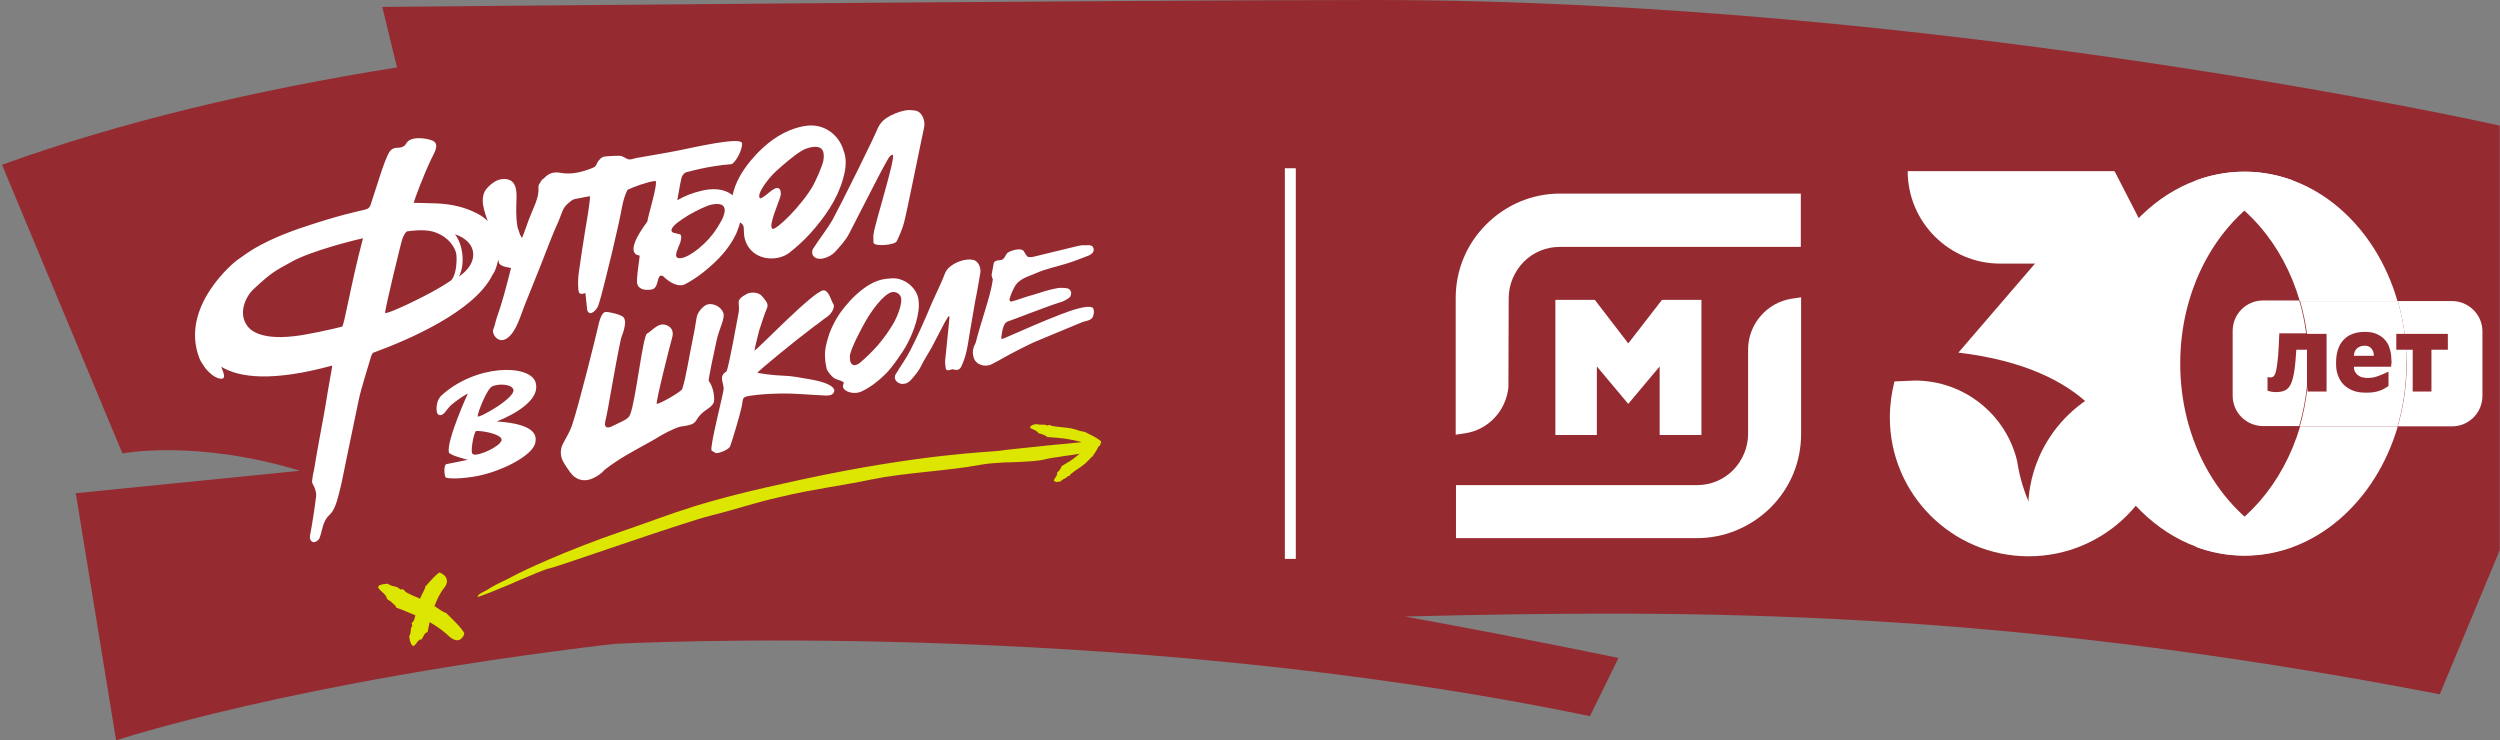
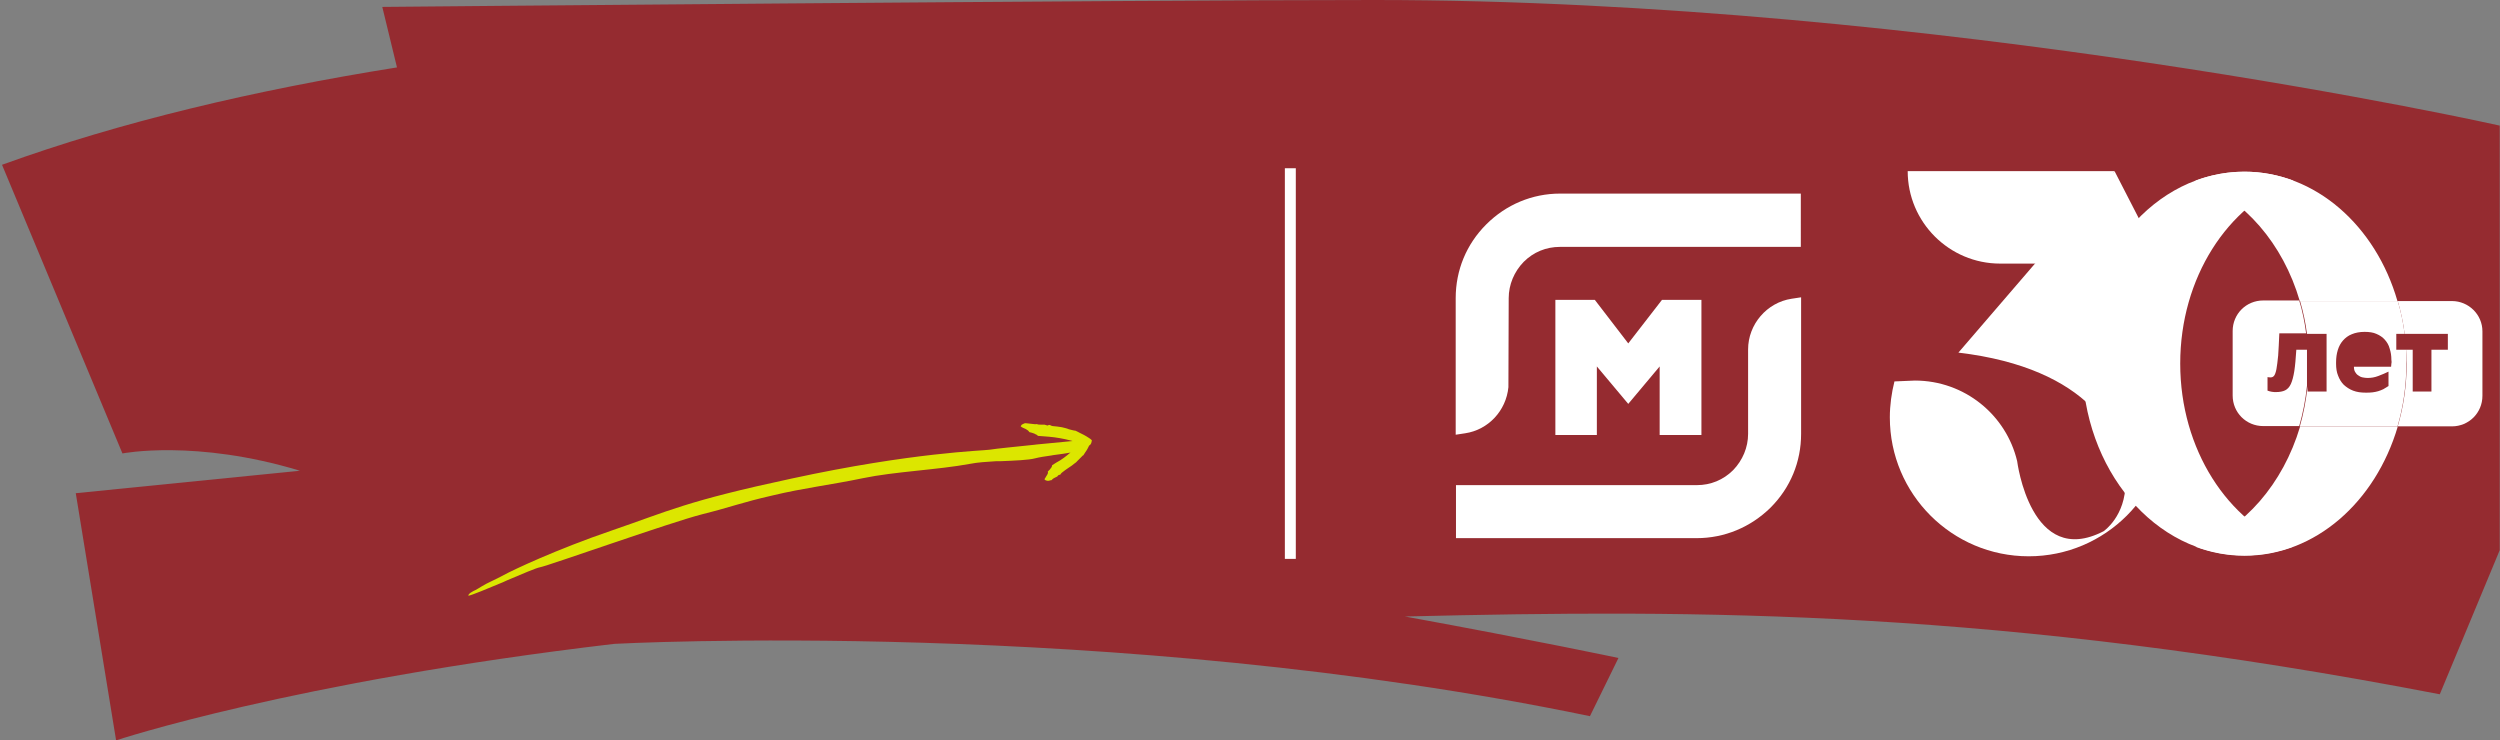
<svg xmlns="http://www.w3.org/2000/svg" version="1.2" id="Layer_1" x="0px" y="0px" viewBox="0 0 867.8 257" overflow="visible" xml:space="preserve">
  <rect x="0" y="0" width="867.8" height="257" fill="#808080" stroke="none" />
  <path fill="#952B30" d="M132.7,2.4l5.1,21C88.3,31.3,41.8,42.3,0.7,57.2l41.8,100.2c0,0,25.3-5,61.6,6l-77.8,7.8l14,85.8 c0,0,60.9-20.3,172.9-33.5c0,0,172.6-9.4,338.7,25.1l9.9-20.2c0,0-28.7-6.1-74.1-14.4c102.8-2.5,206.2-2.5,359.2,27l20.8-50V43.6 C867.8,43.6,673,0,477,0C390.9,0,132.7,2.4,132.7,2.4z" />
  <path fill="#FFFFFF" d="M449.7,58.4H446V194h3.8V58.4z" />
-   <path fill="#FFFFFF" d="M242.5,144.7c-1.5,2-0.9,2.7-6.4,3.4c-2.7,0.8-6,2.6-9.4,4.7c-1,0.6-9.5,5.1-12.8,7.4 c-0.4,0.3-3.9,2.5-4.9,3.8c-5.8,4.8-9.5,2.2-11.1-0.1c-0.5-0.7-1.8-2.5-2.2-3.3c-2-3.3-0.6-6.1,0-7.1c1-1.9,2.1-3.7,2.8-5.7 c2.4-6.9,8.7-32.5,9-34c0.4-1.8,1.2-5.4,2.7-5.5c1.2-0.1,5.4,0.9,6.2,1.8c0.6,0.7,1.2,2.1-0.8,7.3c-1.8,7.9-4.7,26-5.3,28 c-1,3.4,0.7,3.3,2.1,2.6c3.1-1.6,5.6-2.3,6.3-4c2-4.8,4.4-27.4,5.9-28.2c1.2-0.7,2.2-1.8,3.4-2.5c1.4-0.9,2.9-0.9,4.3,0.1 c1.2,0.8,1.4,2.2,1.1,3.5c-0.7,2.4-6,23.3-5.4,23.3c1.3-0.1,8.2-4.1,8.8-5.1c1.3-3.9,2.5-11.8,3.5-16.5c0.6-2.8,1.1-5.6,1.5-8.3 c0.4-2.3,2.7-4.5,4.1-4.7c1.9-0.3,4.3,0.9,5.1,2.8c0.9,2-1.3,5.3-2.3,10c-0.8,3.6-2.9,13.5-2.7,13.8c1.8,2.3,2.1,6.2,1.8,7.4 C247,141.7,244.5,142.1,242.5,144.7z M251.2,134.8c0.1,1.3-4.9,20.1-4.2,21.6c0.1,0.1,1.5,1,1.8,0.9c1.5-0.2,4.3-1.3,4.7-2.5 c0.9-2.6,3.1-9.9,3.9-13.4c0.7-3.1-0.1-3.5,2.8-4c4-0.6,6.7-0.7,10.8-0.8c4.9-0.1,10.8,0.5,15.7,0.7c1.2,0,2.6-0.1,2.9-1.6 c0,0,0.8-2.5-8.8-4.1c-3.5-0.6-5.8-1.1-9.1-1.2c-3.2-0.1-8.7-0.8-8.8-1.1c1.6-1.5,11.5-9.8,19.7-16c1.1-0.7,3.5-2.7,4.6-3.4 c1.6-1.1,2.7-3.4,2.1-4.3c-0.8-1.1-1.6-5.1-3.6-4.8c-3.8,0.7-22.4,20.2-23.8,20.9c0.1-1,1.5-6.5,1.6-6.9c0.9-2.7,1.7-5.4,2.8-8 c0.6-1.5-0.9-2.9-1.8-4c-1-1.3-3.7-1.6-5.2-0.8c-1.4,0.8-3,1.6-2.9,3.1c0.1,1.1,0.2,2.3,0,3.4c-0.7,3.7-3.4,18.7-4.2,20.4 C249.5,130.6,251,132.3,251.2,134.8L251.2,134.8z M379.1,106.7c-1.8-0.8-7,0.9-11.1,2.5c-6.5,2.5-12.9,5.4-19.4,8.2 c-0.8,0.3-1.2,0.5-1-0.5c0.2-1,0.4-4.7,2.2-5.3c1-0.3,5.8-2.2,8-3c4.6-1.7,6-2.3,10.6-3.8c1-0.3,2.1-0.9,2.9-1.6 c0.4-0.3,0.6-1.3,0.5-1.8c-0.1-0.5-0.7-1.2-1.2-1.3c-1.3-0.2-2.7-0.3-4,0c-3.9,0.8-4.4,1.2-8.2,2.3c-2.7,0.7-4.7,1.6-7.4,2.3 c-0.2,0.1-0.7-0.6-0.6-0.8c0.8-2.6,0.9-2.5,1.6-4c1.6-3.3,5.1-3.9,7.9-5.2c3.2-1.4,6.8-2.1,10.3-3.2c2.6-0.8,5.2-1.8,7.7-2.8 c1-0.4,2.3-1.4,1.5-2.9c-0.2-0.4-0.4-0.5-1.3-0.7c-1.2,0.1-2.5-0.1-3.6,0.2c-4.7,1.1-9.3,2.3-14,3.4c-1.2,0.3-2.4,0.7-3.5,0.5 c-0.7-0.1-1.1-1.3-1.7-2.1c0,0-0.1-0.1-0.1-0.1c-1-1.1-5,0.1-5.7,1c-0.5,0.7-0.8,1.6-1.4,2c-0.9,0.6-2.1,0-3.1,1.1l-0.8,4.3 c0.4,2.6,0.6,0.4,0.3,2.4c-0.6,4.6-4.2,14.6-5.8,21.1c-1,1.9-1.3,3.4-0.7,5.3c0.8,2.5,4,3.4,6.3,2.2c1.5-0.8,3.1-1.6,4.6-2.5 c1.7-1,8.4-4.4,10-5.1c1.3-0.6,15.5-6.4,16.6-6.9c1.2-0.5,2.7-0.5,3.6-1.5C379.7,109.7,380.1,107.1,379.1,106.7L379.1,106.7z M282.2,86.4c-0.3,0.5-0.4,1.5-0.1,2.1c1.3,2.5,5.8,1.1,7.8-1.1c1.8-2,3.5-3.8,4.8-6.2c1.3-2.4,10.6-20.9,12.7-24.5 c0.5-0.8,1.4-3,2.5-3c1.1,1-6.2,23.7-6.7,27.7c-0.1,0.9,0,1.9,0,2.8c0.1,1.5,7.5,0.9,8.1-0.5c1-2.1,1.9-4.2,2.5-6.4 c0.8-2.7,6.1-29.2,7-33.2c0.4-1.9-0.5-5.2-3-5.7c-1.3-0.2-2.7-0.3-3.9,0c-2,0.4-4.5,1.4-6.4,2.7c-1.4,1-2.2,2.1-2.8,3.4 c-1.6,3.9-12.1,25.1-15.6,31.6C287.1,79.6,284.5,82.8,282.2,86.4L282.2,86.4z M340.3,94.7c0.3-1.5-0.6-4.2-2.6-4.5 c-1-0.2-2.2-0.1-3.2,0.1c-1.6,0.4-3.1,1-4.5,2.1c-1.1,0.8-1.7,1.7-2.1,2.8c-1.2,3.2-3,6.7-4.4,9.9c-2.3,5.5-4.7,11-7.4,16.3 c-1.5,3-3.6,5.8-5.3,8.7c-0.2,0.4-0.3,1.3,0,1.7c1.1,2,3.9,1.9,5.4,0.1c1.4-1.6,2.8-3.2,3.7-5.2c1-2,2.3-3.9,3.4-5.9 c1.6-3,3.1-6,4.7-9c0.4-0.7,0.8-1.3,1.2-2c0.2,0,0.3,0.1,0.4,0.1c-0.2,1.8-0.3,3.5-0.5,5.3c-0.3,3.2-0.7,6.5-1,9.8 c-0.1,0.8,0,1.5,0.1,2.3c0.1,1.2,0.5,1.4,1.6,1.1c0.4-0.1,0.8-0.3,1.1-0.2c1.3,0.5,2.3,0.1,2.8-1c0.8-1.7,1.4-3.5,1.8-5.3 c0.5-2.2,0.8-4.5,1.2-6.8c0.6-3.5,1.2-7,1.8-10.5C339.2,101.3,339.7,98,340.3,94.7L340.3,94.7z M314.9,119.4c-1,1.9-2.3,3.8-3.6,5.6 c-1.3,1.8-2.6,3.6-4.2,5.1c-2.1,2.1-5.2,4.5-8.1,5.8c-3,1.4-7.4-0.4-6.2-2.6c0.6-1-1.9-1.3-3-1.9c-1.3-0.8-2.2-2.1-2.8-3.2 c0,0-0.4-1.8-0.5-2.6c-0.1-0.9-0.2-2.7-0.1-3.6c0.2-2.2,0.9-4.4,1.6-6.5c0.8-2.1,1.9-4.2,3.1-6.1c1.7-2.6,8.7-11.8,16.4-12.6 c2.8-0.3,4-0.4,6.5,0.8c0.9,0.4,4.2,2.5,4.8,6.3C319.6,108.6,317.1,115.3,314.9,119.4L314.9,119.4z M312.8,103.5 c-0.2-1.4-1.8-2.4-3.2-2.1c-3.1,0.8-7.2,6.7-9.2,10.2c-1.2,2.1-5.4,9.9-5.4,12.1c0,2.4,0.6,2.7,1.2,3c0.5,0.3,1.7-0.3,2.1-0.6 c5-4.2,8.8-8.6,12.1-14.3C311.4,109.9,313.2,105.7,312.8,103.5L312.8,103.5z M292.6,62.2c-2.1,7.3-6.4,13.3-11.4,18.9 c-2.2,2.4-4.7,4.7-7.3,6.7c-3.5,2.7-10.5,2.9-13.9-1.8c-1.3-1.8-1.8-3.8-1.8-6c0-1.2,0-2-1.3-2.8c-0.3,1.3-0.8,2.5-1.3,3.8 c-2.5,5.4-6.6,9.6-11.2,13.3c-2,1.6-4.2,3.1-6.5,4.3c-2.1,1.2-5.2-0.2-7.8-2.8c-2.4-1-1.1,4.2-3.9,4.7c-2.5,0.4-5-0.1-5.1-2.7 c0-3.2,1.1-9,0.9-9.1c-0.4-0.1-5.9-0.2,2.7-11.8c0.2-1.9,4.1-14.3,2.7-14.1c-2.9,0.4-7.3,2-9.6,3.1c-1.8,3.7-2,7.2-3,11.5 c-1.5,6.8-3.1,13.5-4.8,20.2c-0.7,2.8-1.4,5.6-2.3,8.4c-0.3,0.9-1.1,1.9-1.9,2.4c-0.8,0.6-1.8,0.3-2-1c-0.2-1.9-0.4-3.8-0.6-5.7 c-1.9,0.7-2.4,0.4-2.5-2c-0.1-1.9,0-3.8,0.3-5.7c0.7-4.8,1.4-9.7,2.2-14.5c0.2-1,2-11.5,1.5-11.4c-6.3,1.3-5.2,0.6-7.4,2.4 c-2.1,1.7-2.3,3.7-3.3,6c-2.3,5-4.2,10.2-6.2,15.3c-1.9,4.7-3.8,9.4-5.7,14.2c-1.4,3.5-2.8,8.9-5.8,11.2c-3.2,2.6-5.7-1.3-5.1-2.8 c0.6-1.4,0.8-2.9,1.3-4.3c1.7-4.7,3.1-10,4.9-17.1c0,0-3.9-0.4-4.2-1.8c-0.1-0.4-0.2-0.7-0.3-1.1c0,0.3-0.1,0.5-0.1,0.7 c-0.5,2-0.9,3.3-1.9,4.7c-6.2,12.5-28.6,22.3-41.5,27c-0.5,0.8-0.8,1.7-1,2.6c-0.3,1.1-3.3,10.6-3.9,13.8 c-1.4,6.7-2.8,13.5-4.2,20.2c-0.9,4.2-1.6,8.4-2.7,12.5c-0.7,2.6-1.5,5.6-3.3,7.2c-2.4,2.2-2.4,5.5-3.4,8c-0.3,0.7-1.4,1.5-2,1.4 c-1-0.1-1.5-1.1-1.3-2.3c0.6-2.9,1.7-10,2.1-13.4c0.2-1.1-0.1-2.7-1.3-4.8c-0.3-0.5,0.4-3.8,0.6-4.6c1.6-9.6,2-11.2,3.7-20.7 c0.6-3.6,1.7-10.4,2.4-14c0.1-0.7,0.2-1.1,0.2-1.5c-20.5,5.6-32.1,4.3-38.5,0.4c0.6,1.8,2.3,4.9-1,4c-0.7-0.2-2.4-0.9-4.6-3.6 c0,0-1.8-2.6-1.9-3.1c-7.3-18.3,12.6-34,12.6-34s4.1-3,6.3-4.3c6.7-3.9,13.9-6.5,21.2-8.8c5.7-1.8,8.8-2.7,14.6-4.1 c1.2-0.3,2.4-0.5,3.5-0.9c0.5-0.2,0.9-0.8,1.1-1.3c1.3-4,2.6-8,3.9-12c0.6-1.7,1.2-3.4,1.9-5c0.8-1.8,1.6-2.9,3.5-2.9 c2,0,2.8-0.9,3.1-1.5c1.5-2.8,7.5-1.8,9.3-0.9c2.5,1.3,0.2,4.5-0.7,6.5c-2.5,5.2-5.8,14-6,15c2.8,0.1,5.3,0.1,7.8,0.2 c5,0.2,9.8,1.2,14.2,3.5c1.4,0.7,2.7,1.6,3.7,2.7c-0.6-1.8-1.3-3.7-1.6-5.6c-0.3-1.7-0.1-4,0.9-5.3c1.3-1.7,3.5-3.5,5.5-3.7 c4.1-0.5,5.3,2.2,5.2,6.2c-0.1,3.4-0.3,6.8,0.3,10.2c0.2,1,0.7,2,1,3.1c0.2,0,0.4,0.8,0.6,0.9c0.8-1.8,1.6-4.4,2.3-6.2 c0.6-1.4,1.1-2.8,1.7-4.2c1-2.3,1.9-4.6,1.7-7.3c-0.1-0.7,0.7-1.6,1.1-2.3c0.1-0.3,0.5-0.4,0.7-0.6c1.6-1.7,3.2-2.5,5.9-2 c3.8,0.7,7.7-0.3,11.3-1.8c0.8-0.3,1.1-0.9,1.4-1.7c0.6-1,1.5-2.1,2.8-2.2c1.9-0.1,3.6-0.3,5.2-0.2c1,0.1,2,1,2.8,1.2 s1.7-0.2,2.5-0.4c5-0.9,10.1-1.7,15.1-2.7c4.1-0.8,21.9-5,21.9-2.4c0,2.9-2.7,7.1-3.8,7.2c-3.3,0.2-9,1-15.6,2.8 c-0.7,0.2-1.4,1.1-1.6,1.8c-0.5,2-1,5.1-1.5,7.9c2.6-1.5,5.4-2.6,8.5-3.3c1.6-0.4,3.4-0.6,5.1-0.5c2.3,0.2,4.2,0.9,5.6,2.1 c0.9-4.4,3.2-8.2,6-11.7c3.8-4.6,8.3-8.6,13.9-10.9c2-0.8,4.1-1.4,6.3-1.6c5.9-0.5,10.6,3.3,12.2,8.3 C294.1,55.3,293.6,58.8,292.6,62.2L292.6,62.2z M126,82.7c-1,0.2-18,4.2-25.2,8.4c-5,2.8-6.3,3.2-12.7,9.2 c-2.8,2.5-5.6,8.5-2.2,12.9c0.8,1.1,4.1,4.9,16.2,3.5c4-0.4,13.6-2.5,16.6-3.3C119.5,113.2,121.5,99.8,126,82.7L126,82.7z M158.4,88.3c-0.2-1.8-2.3-6.2-8.1-7.9c-3.5-1-8.9-0.1-8.9-0.1c-0.6,0-1.3,1.6-1.7,2.5c-0.3,0.6-6.3,25.3-6,25.8 c0.4,0.5,7.3-2.7,9.3-3.7c3.9-1.9,8.9-4.4,13.2-7.3C158.3,96.3,158.7,90.9,158.4,88.3L158.4,88.3z M157.9,81.3 c2.6,3.1,3.8,10.2,1.4,14.7C166.3,91.3,166,84,157.9,81.3z M250.5,71.1c-1.3-0.6-3.5-0.2-4.8,0.3c-2.4,0.9-6.5,3-8.6,4.5 c-2.1,1.4-4.8,3.4-3.8,4.6c0.2,0.3,1,0.4,2.6,0.8c1,0.2,0.4,2.4,0.2,3c-0.7,1.8-2.2,4.6-0.9,5.2c2.3,1,8.5-3.4,12.2-8.2 c0.7-0.9,3.1-4.4,3.7-6.2C252,72.8,251.5,71.6,250.5,71.1L250.5,71.1z M284.1,51.1c-1.7-0.5-4.5,0.4-5.9,1.3c-2.8,1.7-6.5,4.9-9,7.2 c-2.4,2.2-6.8,7.9-5.4,9.2c0.3,0.3,1.9-0.9,3.2-2c1.2-1,2.6-2,3.5-1.3c0.5,0.4,0.6,1.5,0.5,2.3c-0.6,2.4-4.4,10.6-2.9,11.6 c1.2,0.8,10.4-8.3,14.2-15.1c0.7-1.3,3-6.2,3.5-8.5C286.3,52.8,285.5,51.4,284.1,51.1L284.1,51.1z M185.8,153.7 c-0.8,4.5-12.4,10.4-21.6,11.8c-6.6,1-9.1,0.4-9.4,0.3c-0.6-0.4-0.9-4.5,0.2-4.7c2.2-0.4,7.4-1.5,7.4-1.5s-6.3-1.5-6.6-2.6 c-0.8-4.2,6.6-20.4,6.6-20.4s-2.3,1.1-5.8,4c-1.6,1.4-2.6,4.1-4.3,3.4c-1.1-0.5-0.8-3.4-0.4-4.6c0.4-1.1,1.1-1.9,1.1-1.9 c11.9-11.1,30.9-11.2,32.9-4.8c2.4,7.8-13.5,13.6-13.5,13.6C187.2,147.2,186.1,152.1,185.8,153.7L185.8,153.7z M165.8,144.5 c0,1,13.3-6.4,12.4-9.3c-0.6-1.9-5.1-2.1-7.3-1.1C169.1,134.8,165.9,142.9,165.8,144.5z M174,152.2c-1.1-1.8-6.9-2.7-8.7-2.6 c-0.6,0-1.8,5.3-1.5,7.5c0,0,0.1,0.9,1.5,0.7C168.3,157.5,175.1,154,174,152.2L174,152.2z" />
-   <path fill="#DCE600" d="M152.6,198.7c-0.4,0.2-0.8,0.5-1.2,0.9s-0.9,0.8-1.3,1.3c-0.4,0.5-0.9,0.9-1.3,1.4c-0.4,0.5-0.8,0.9-1.1,1.2 c-0.1,0.4-0.2,0.8-0.4,1.2c-0.2,0.4-0.4,0.8-0.6,1.2s-0.4,0.8-0.6,1.2c-0.1,0.2-0.2,0.4-0.3,0.7l-0.3-0.1l-0.4-0.2 c-1.3-0.5-2.6-1.1-3.9-1.8c-0.3-0.1-0.5-0.3-0.7-0.6s-0.4-0.4-0.6-0.5c-0.1-0.1-0.2-0.1-0.4,0c-0.1,0.1-0.2,0.1-0.4,0 c-0.4-0.2-0.6-0.3-0.8-0.5c-0.2-0.2-0.5-0.3-0.8-0.4c-0.3-0.1-0.7-0.2-1.3-0.3c-0.6-0.2-1.1-0.4-1.6-0.8c-0.3,0.1-0.6,0.1-0.9,0.1 c-0.3,0-0.6,0.1-0.9,0.1c-0.3,0.1-0.6,0.2-0.9,0.3c-0.3,0.1-0.5,0.4-0.7,0.7c0.2,0.4,0.5,0.8,0.8,1.1c0.3,0.3,0.7,0.6,1,0.9 c0.3,0.3,0.6,0.6,0.9,1c0.2,0.3,0.4,0.7,0.4,1.1l0.9,0.6c0.4,0.2,0.7,0.5,1,0.8s0.6,0.5,0.9,0.8c0.2,0.3,0.4,0.5,0.4,0.8 c1.6,0.6,3.3,1.2,4.8,1.9c0.6,0.3,1.3,0.5,1.9,0.8c-0.2,0.6-0.3,1.1-0.5,1.7c-0.1,0.2-0.2,0.4-0.4,0.6c-0.2,0.2-0.3,0.3-0.4,0.5 c0,0.1,0,0.2,0.1,0.3s0.1,0.2,0.1,0.4c-0.1,0.3-0.2,0.6-0.3,0.7c-0.1,0.2-0.2,0.4-0.2,0.7c0,0.3,0,0.6-0.1,1.1s-0.2,0.9-0.5,1.3 c0.1,0.3,0.2,0.6,0.2,0.9s0.1,0.6,0.2,0.9c0.1,0.3,0.2,0.6,0.3,0.8s0.4,0.5,0.7,0.8c0.3-0.1,0.5-0.3,0.8-0.6s0.4-0.5,0.6-0.8 c0.2-0.3,0.4-0.5,0.7-0.7c0.2-0.2,0.5-0.3,0.8-0.2l0.4-0.7l0.2-0.3c0.1-0.2,0.2-0.4,0.3-0.6c0.2-0.3,0.4-0.5,0.6-0.7 c0.2-0.2,0.4-0.3,0.6-0.2c0.3-1.4,0.6-2.9,0.9-4.3l-0.2,0.7c0.8,0.5,1.6,1,2.4,1.5c1.5,1,2.9,2.1,4.2,3.3c0.8,0.8,1.6,1.2,2.2,1.4 s1.1,0.2,1.6,0c0.4-0.2,0.8-0.5,1.1-0.9c0.3-0.4,0.5-0.9,0.6-1.4c-0.3-0.5-0.7-1.1-1.2-1.7c-0.5-0.6-1.1-1.3-1.7-1.9 c-0.6-0.6-1.2-1.2-1.8-1.8c-0.6-0.6-1.1-1.1-1.6-1.6c-0.4-0.1-0.9-0.4-1.3-0.6c-0.5-0.3-1-0.6-1.4-0.9c-0.5-0.3-1-0.7-1.5-1l0.1,0.1 c0.4-1,0.8-2,1.3-3c0.6-1.2,1.3-2.4,2.2-3.5c0.5-0.7,0.8-1.3,0.8-1.8c0.1-0.6,0-1-0.2-1.5c-0.2-0.4-0.5-0.8-0.9-1.1 C153.4,199.1,153,198.9,152.6,198.7L152.6,198.7z" />
-   <path fill="#DCE600" d="M359.9,147.2c0.4,0.2,0.9,0.2,1.3,0.2s0.8,0,1,0c0.3,0,0.5,0,0.7,0.1c0.2,0.1,0.4,0.1,0.7,0.2 c0.1,0,0.2,0,0.3-0.1c0.1-0.1,0.2-0.1,0.3-0.1c0.2,0,0.4,0.1,0.6,0.2c0.2,0.1,0.4,0.2,0.6,0.2c1.1,0.2,2.1,0.3,3.2,0.4 c1,0.1,2.1,0.2,3.2,0.4c0.4,0.1,0.8,0.2,1.2,0.3c0.4,0.1,0.8,0.2,1.2,0.4c0.4,0.1,0.8,0.2,1.2,0.3c0.4,0.1,0.8,0.2,1.1,0.2 c0.4,0.2,0.9,0.4,1.4,0.7s1.1,0.5,1.6,0.8s1.1,0.6,1.5,0.9c0.5,0.3,0.9,0.6,1.2,0.9c0,0.3-0.1,0.6-0.2,1c-0.1,0.3-0.3,0.6-0.6,0.8 l-0.1,0c-0.2,0.3-0.3,0.7-0.5,1c-0.2,0.4-0.5,0.9-0.8,1.3c-0.3,0.4-0.5,0.8-0.7,1.1c-0.2,0.1-0.5,0.3-0.7,0.6 c-0.2,0.2-0.5,0.5-0.7,0.7c-0.2,0.2-0.5,0.5-0.8,0.8c-0.2,0.3-0.5,0.5-0.8,0.7c-0.7,0.6-1.4,1.1-2.2,1.6c-0.7,0.5-1.5,1-2.2,1.6 c-0.2,0.1-0.3,0.3-0.4,0.4s-0.2,0.3-0.3,0.4c-0.1,0.1-0.1,0.1-0.2,0c-0.1,0-0.2,0-0.3,0.1c-0.2,0.1-0.4,0.3-0.4,0.4 c-0.1,0.1-0.2,0.2-0.5,0.3c-0.2,0.1-0.4,0.2-0.8,0.4c-0.3,0.2-0.6,0.4-0.8,0.7c-0.2,0-0.4,0-0.6,0.1s-0.4,0.1-0.6,0.1 c-0.2,0-0.4,0-0.6-0.1c-0.2,0-0.4-0.2-0.6-0.3c0-0.3,0.1-0.5,0.3-0.7l0.4-0.7l0.1-0.1c0.1-0.2,0.2-0.4,0.3-0.6 c0.1-0.2,0.1-0.5,0-0.7l0.5-0.5l0.2-0.2c0.1-0.1,0.2-0.3,0.3-0.4c0.2-0.2,0.3-0.4,0.4-0.6s0.1-0.4,0.1-0.5c0.9-0.6,1.9-1.2,2.8-1.7 c0.9-0.6,1.8-1.2,2.6-1.9c0.3-0.3,0.6-0.5,1-0.8c-1.5,0.3-3.8,0.6-6.1,0.9l-0.5,0.1c-2.1,0.3-4.2,0.6-5.7,1c-2.2,0.6-7.1,0.8-12.1,1 l-0.6,0c-0.1,0-0.2,0-0.3,0l-0.6,0c-3.2,0.2-6.4,0.4-8.9,0.9c-11.3,2.1-26.3,2.7-37.3,5c-11,2.3-20.6,3.4-31.4,6 c-10.9,2.5-13.6,3.8-24.3,6.5c-10.7,2.7-53.5,17.9-56.3,18.4c-1.3,0.2-6.4,2.4-11.6,4.6l-1.3,0.6c-5.5,2.3-10.8,4.5-12,4.7 c-0.1-0.4,0.4-0.9,1.5-1.5c0.3-0.2,0.6-0.3,0.8-0.4l0.2-0.1c0.5-0.3,1.1-0.6,2.2-1.3c1.7-1.1,4.7-2.3,7.6-3.9 c2.9-1.6,18-8.8,37.6-15.5s25.5-10.1,62.4-18c42.1-9.1,66.1-9.6,68.7-10c2.3-0.4,8.9-1,15.4-1.7l0.8-0.1c4.9-0.5,9.6-0.9,12.5-1.2 c-0.2-0.1-0.4-0.1-0.7-0.2c-1.2-0.3-2.5-0.6-3.7-0.8s-2.5-0.4-3.8-0.5c-1.3-0.1-2.6-0.2-3.9-0.3c0-0.2-0.2-0.3-0.4-0.4 c-0.2-0.1-0.5-0.2-0.8-0.4c-0.2-0.1-0.4-0.1-0.6-0.2l-0.3-0.1l-0.8-0.2c-0.1-0.2-0.3-0.4-0.5-0.6c-0.2-0.1-0.4-0.2-0.6-0.4l-0.2-0.1 l-0.9-0.4c-0.3-0.1-0.5-0.3-0.8-0.5c0.1-0.2,0.2-0.4,0.4-0.6c0.2-0.1,0.4-0.2,0.6-0.3c0.2-0.1,0.4-0.2,0.7-0.2 C359.4,147.3,359.6,147.3,359.9,147.2L359.9,147.2z" />
+   <path fill="#DCE600" d="M359.9,147.2c0.4,0.2,0.9,0.2,1.3,0.2s0.8,0,1,0c0.3,0,0.5,0,0.7,0.1c0.2,0.1,0.4,0.1,0.7,0.2 c0.1,0,0.2,0,0.3-0.1c0.1-0.1,0.2-0.1,0.3-0.1c0.2,0,0.4,0.1,0.6,0.2c0.2,0.1,0.4,0.2,0.6,0.2c1,0.1,2.1,0.2,3.2,0.4c0.4,0.1,0.8,0.2,1.2,0.3c0.4,0.1,0.8,0.2,1.2,0.4c0.4,0.1,0.8,0.2,1.2,0.3c0.4,0.1,0.8,0.2,1.1,0.2 c0.4,0.2,0.9,0.4,1.4,0.7s1.1,0.5,1.6,0.8s1.1,0.6,1.5,0.9c0.5,0.3,0.9,0.6,1.2,0.9c0,0.3-0.1,0.6-0.2,1c-0.1,0.3-0.3,0.6-0.6,0.8 l-0.1,0c-0.2,0.3-0.3,0.7-0.5,1c-0.2,0.4-0.5,0.9-0.8,1.3c-0.3,0.4-0.5,0.8-0.7,1.1c-0.2,0.1-0.5,0.3-0.7,0.6 c-0.2,0.2-0.5,0.5-0.7,0.7c-0.2,0.2-0.5,0.5-0.8,0.8c-0.2,0.3-0.5,0.5-0.8,0.7c-0.7,0.6-1.4,1.1-2.2,1.6c-0.7,0.5-1.5,1-2.2,1.6 c-0.2,0.1-0.3,0.3-0.4,0.4s-0.2,0.3-0.3,0.4c-0.1,0.1-0.1,0.1-0.2,0c-0.1,0-0.2,0-0.3,0.1c-0.2,0.1-0.4,0.3-0.4,0.4 c-0.1,0.1-0.2,0.2-0.5,0.3c-0.2,0.1-0.4,0.2-0.8,0.4c-0.3,0.2-0.6,0.4-0.8,0.7c-0.2,0-0.4,0-0.6,0.1s-0.4,0.1-0.6,0.1 c-0.2,0-0.4,0-0.6-0.1c-0.2,0-0.4-0.2-0.6-0.3c0-0.3,0.1-0.5,0.3-0.7l0.4-0.7l0.1-0.1c0.1-0.2,0.2-0.4,0.3-0.6 c0.1-0.2,0.1-0.5,0-0.7l0.5-0.5l0.2-0.2c0.1-0.1,0.2-0.3,0.3-0.4c0.2-0.2,0.3-0.4,0.4-0.6s0.1-0.4,0.1-0.5c0.9-0.6,1.9-1.2,2.8-1.7 c0.9-0.6,1.8-1.2,2.6-1.9c0.3-0.3,0.6-0.5,1-0.8c-1.5,0.3-3.8,0.6-6.1,0.9l-0.5,0.1c-2.1,0.3-4.2,0.6-5.7,1c-2.2,0.6-7.1,0.8-12.1,1 l-0.6,0c-0.1,0-0.2,0-0.3,0l-0.6,0c-3.2,0.2-6.4,0.4-8.9,0.9c-11.3,2.1-26.3,2.7-37.3,5c-11,2.3-20.6,3.4-31.4,6 c-10.9,2.5-13.6,3.8-24.3,6.5c-10.7,2.7-53.5,17.9-56.3,18.4c-1.3,0.2-6.4,2.4-11.6,4.6l-1.3,0.6c-5.5,2.3-10.8,4.5-12,4.7 c-0.1-0.4,0.4-0.9,1.5-1.5c0.3-0.2,0.6-0.3,0.8-0.4l0.2-0.1c0.5-0.3,1.1-0.6,2.2-1.3c1.7-1.1,4.7-2.3,7.6-3.9 c2.9-1.6,18-8.8,37.6-15.5s25.5-10.1,62.4-18c42.1-9.1,66.1-9.6,68.7-10c2.3-0.4,8.9-1,15.4-1.7l0.8-0.1c4.9-0.5,9.6-0.9,12.5-1.2 c-0.2-0.1-0.4-0.1-0.7-0.2c-1.2-0.3-2.5-0.6-3.7-0.8s-2.5-0.4-3.8-0.5c-1.3-0.1-2.6-0.2-3.9-0.3c0-0.2-0.2-0.3-0.4-0.4 c-0.2-0.1-0.5-0.2-0.8-0.4c-0.2-0.1-0.4-0.1-0.6-0.2l-0.3-0.1l-0.8-0.2c-0.1-0.2-0.3-0.4-0.5-0.6c-0.2-0.1-0.4-0.2-0.6-0.4l-0.2-0.1 l-0.9-0.4c-0.3-0.1-0.5-0.3-0.8-0.5c0.1-0.2,0.2-0.4,0.4-0.6c0.2-0.1,0.4-0.2,0.6-0.3c0.2-0.1,0.4-0.2,0.7-0.2 C359.4,147.3,359.6,147.3,359.9,147.2L359.9,147.2z" />
  <g>
    <path fill="#FFFFFF" d="M515.9,77.9c-6.9,6.9-10.6,15.9-10.6,25.6v47.4l3.3-0.5c8-1.2,14.2-7.8,15-16l0.1-30.9 c0-4.7,1.9-9.2,5.2-12.6c3.4-3.4,7.8-5.2,12.6-5.2h83.6V67.2h-83.6C531.9,67.2,522.8,71,515.9,77.9" />
    <path fill="#FFFFFF" d="M606.8,121.3l0,29.3c0,4.7-1.9,9.2-5.2,12.6c-3.4,3.4-7.8,5.2-12.6,5.2h-83.6v18.4h83.6 c9.6,0,18.7-3.8,25.6-10.6c6.9-6.9,10.6-15.9,10.6-25.6v-47.4l-3.3,0.5C613.3,105,606.8,112.6,606.8,121.3" />
    <polygon fill="#FFFFFF" points="590.6,151 590.6,104.1 576.9,104.1 565.2,119.2 553.6,104.1 539.9,104.1 539.9,151 554.3,151 554.3,127.2 565.2,140.2 576.1,127.2 576.1,151 " />
    <path fill="#FFFFFF" d="M779.1,192.8c5.9,0,11.6-1.1,17-3.1c-22.8-8.5-39.3-33.7-39.3-63.5c0-29.8,16.5-55,39.3-63.5 c-5.4-2-11.1-3.1-17-3.1c-31.1,0-56.3,29.8-56.3,66.6C722.9,163,748.1,192.8,779.1,192.8" />
-     <path fill="#FFFFFF" d="M743.7,131.4c-22.4,3.1-39.7,22.3-39.7,45.6c0,4.9,0.8,9.5,2.2,13.9l20-3.9l5.4-2.8l8.7-8.6l5.9-31.3 L743.7,131.4z" />
    <path fill="#FFFFFF" d="M733.9,59.4h-71.7c0,17.7,14.4,32.1,32.1,32.1h26.6L733.9,59.4z" />
    <path fill="#FFFFFF" d="M735,107.8c10.7,8.8,17.4,22.2,17.4,37.1c0,26.6-21.6,48.2-48.2,48.2c-26.6,0-48.2-21.6-48.2-48.2 c0-4.3,0.6-8.5,1.6-12.5l7.1-0.3c17.2,0,31.7,11.9,35.5,28c0,0,4.7,37.4,30,24.3c0,0,7.7-5.2,7.6-17c-0.2-15.7-12.5-39.6-58-45 L734,59.4l16.2,31.5l-15,16.8L735,107.8z" />
    <path fill="#FFFFFF" d="M779.1,59.6c-5.9,0-11.6,1.1-17,3.1c16.9,6.3,30.4,21.9,36.2,41.8h33.9C824.7,78.4,803.7,59.6,779.1,59.6" />
    <path fill="#FFFFFF" d="M762.1,189.8c5.4,2,11.1,3.1,17,3.1c24.6,0,45.5-18.7,53.2-44.8h-33.9C792.5,167.9,779.1,183.4,762.1,189.8 " />
    <path fill="#FFFFFF" d="M851.1,104.5h-18.8c1.1,3.7,1.9,7.5,2.4,11.4h15v5.5H844v14.5h-6.5v-14.5h-2.3c0.1,1.6,0.2,3.2,0.2,4.8 c0,7.7-1.1,15-3.1,21.8h18.8c5.9,0,10.6-4.7,10.6-10.6v-22.4C861.7,109.2,856.9,104.5,851.1,104.5" />
    <path fill="#FFFFFF" d="M801,121.4h-3.9c-0.2,3-0.4,5.5-0.7,7.4c-0.3,1.9-0.7,3.4-1.2,4.5c-0.5,1.1-1.2,1.8-2,2.2 c-0.8,0.4-1.9,0.6-3.2,0.6c-0.4,0-0.8,0-1.4-0.1c-0.5-0.1-1-0.2-1.5-0.4v-4.7c0.4,0.1,0.8,0.1,1.1,0.1c0.5,0,0.9-0.2,1.2-0.6 c0.3-0.4,0.6-1.2,0.8-2.3c0.2-1.1,0.4-2.7,0.6-4.7c0.1-2,0.3-4.5,0.4-7.7h9.3c-0.5-3.9-1.3-7.8-2.4-11.4h-12.5 c-5.9,0-10.6,4.7-10.6,10.6v22.4c0,5.9,4.7,10.6,10.6,10.6h12.5c1.3-4.5,2.2-9.1,2.7-14V121.4z" />
-     <path fill="#FFFFFF" d="M820.8,120c-1,0-1.9,0.3-2.6,0.9c-0.7,0.6-1.1,1.5-1.1,2.6h6.9c0-1.1-0.3-2-0.9-2.6 C822.6,120.3,821.8,120,820.8,120" />
    <path fill="#FFFFFF" d="M835.2,121.4h-3.4v-5.5h2.9c-0.5-3.9-1.3-7.8-2.4-11.4h-33.9c1.1,3.7,1.9,7.5,2.4,11.4h6.8v20H801v-1.8 c-0.5,4.8-1.4,9.5-2.7,14h33.9c2-6.8,3.1-14.2,3.1-21.8C835.4,124.6,835.3,123,835.2,121.4 M830.1,126.2c0,0.4-0.1,0.7-0.1,1.1 h-12.9c0,0.7,0.1,1.3,0.4,1.8c0.3,0.5,0.6,0.9,1.1,1.2c0.4,0.3,0.9,0.6,1.5,0.7c0.6,0.1,1.1,0.2,1.7,0.2c1.3,0,2.5-0.2,3.8-0.7 c1.3-0.5,2.5-1,3.5-1.5v5c-0.6,0.4-1.3,0.8-1.8,1.1c-0.6,0.3-1.2,0.5-1.8,0.7c-0.6,0.2-1.3,0.3-2,0.4s-1.5,0.1-2.3,0.1 c-1.7,0-3.1-0.2-4.4-0.7c-1.3-0.5-2.3-1.2-3.2-2c-0.9-0.9-1.5-1.9-2-3.2c-0.5-1.2-0.7-2.6-0.7-4.1v-0.5c0-1.6,0.2-3,0.6-4.3 c0.4-1.3,1-2.4,1.8-3.3c0.8-0.9,1.8-1.7,3.1-2.2c1.2-0.5,2.7-0.8,4.4-0.8c1.6,0,3,0.2,4.1,0.7c1.2,0.5,2.2,1.2,2.9,2 c0.8,0.9,1.4,1.9,1.7,3.1c0.4,1.2,0.6,2.5,0.6,3.9C830.2,125.5,830.2,125.9,830.1,126.2" />
  </g>
</svg>